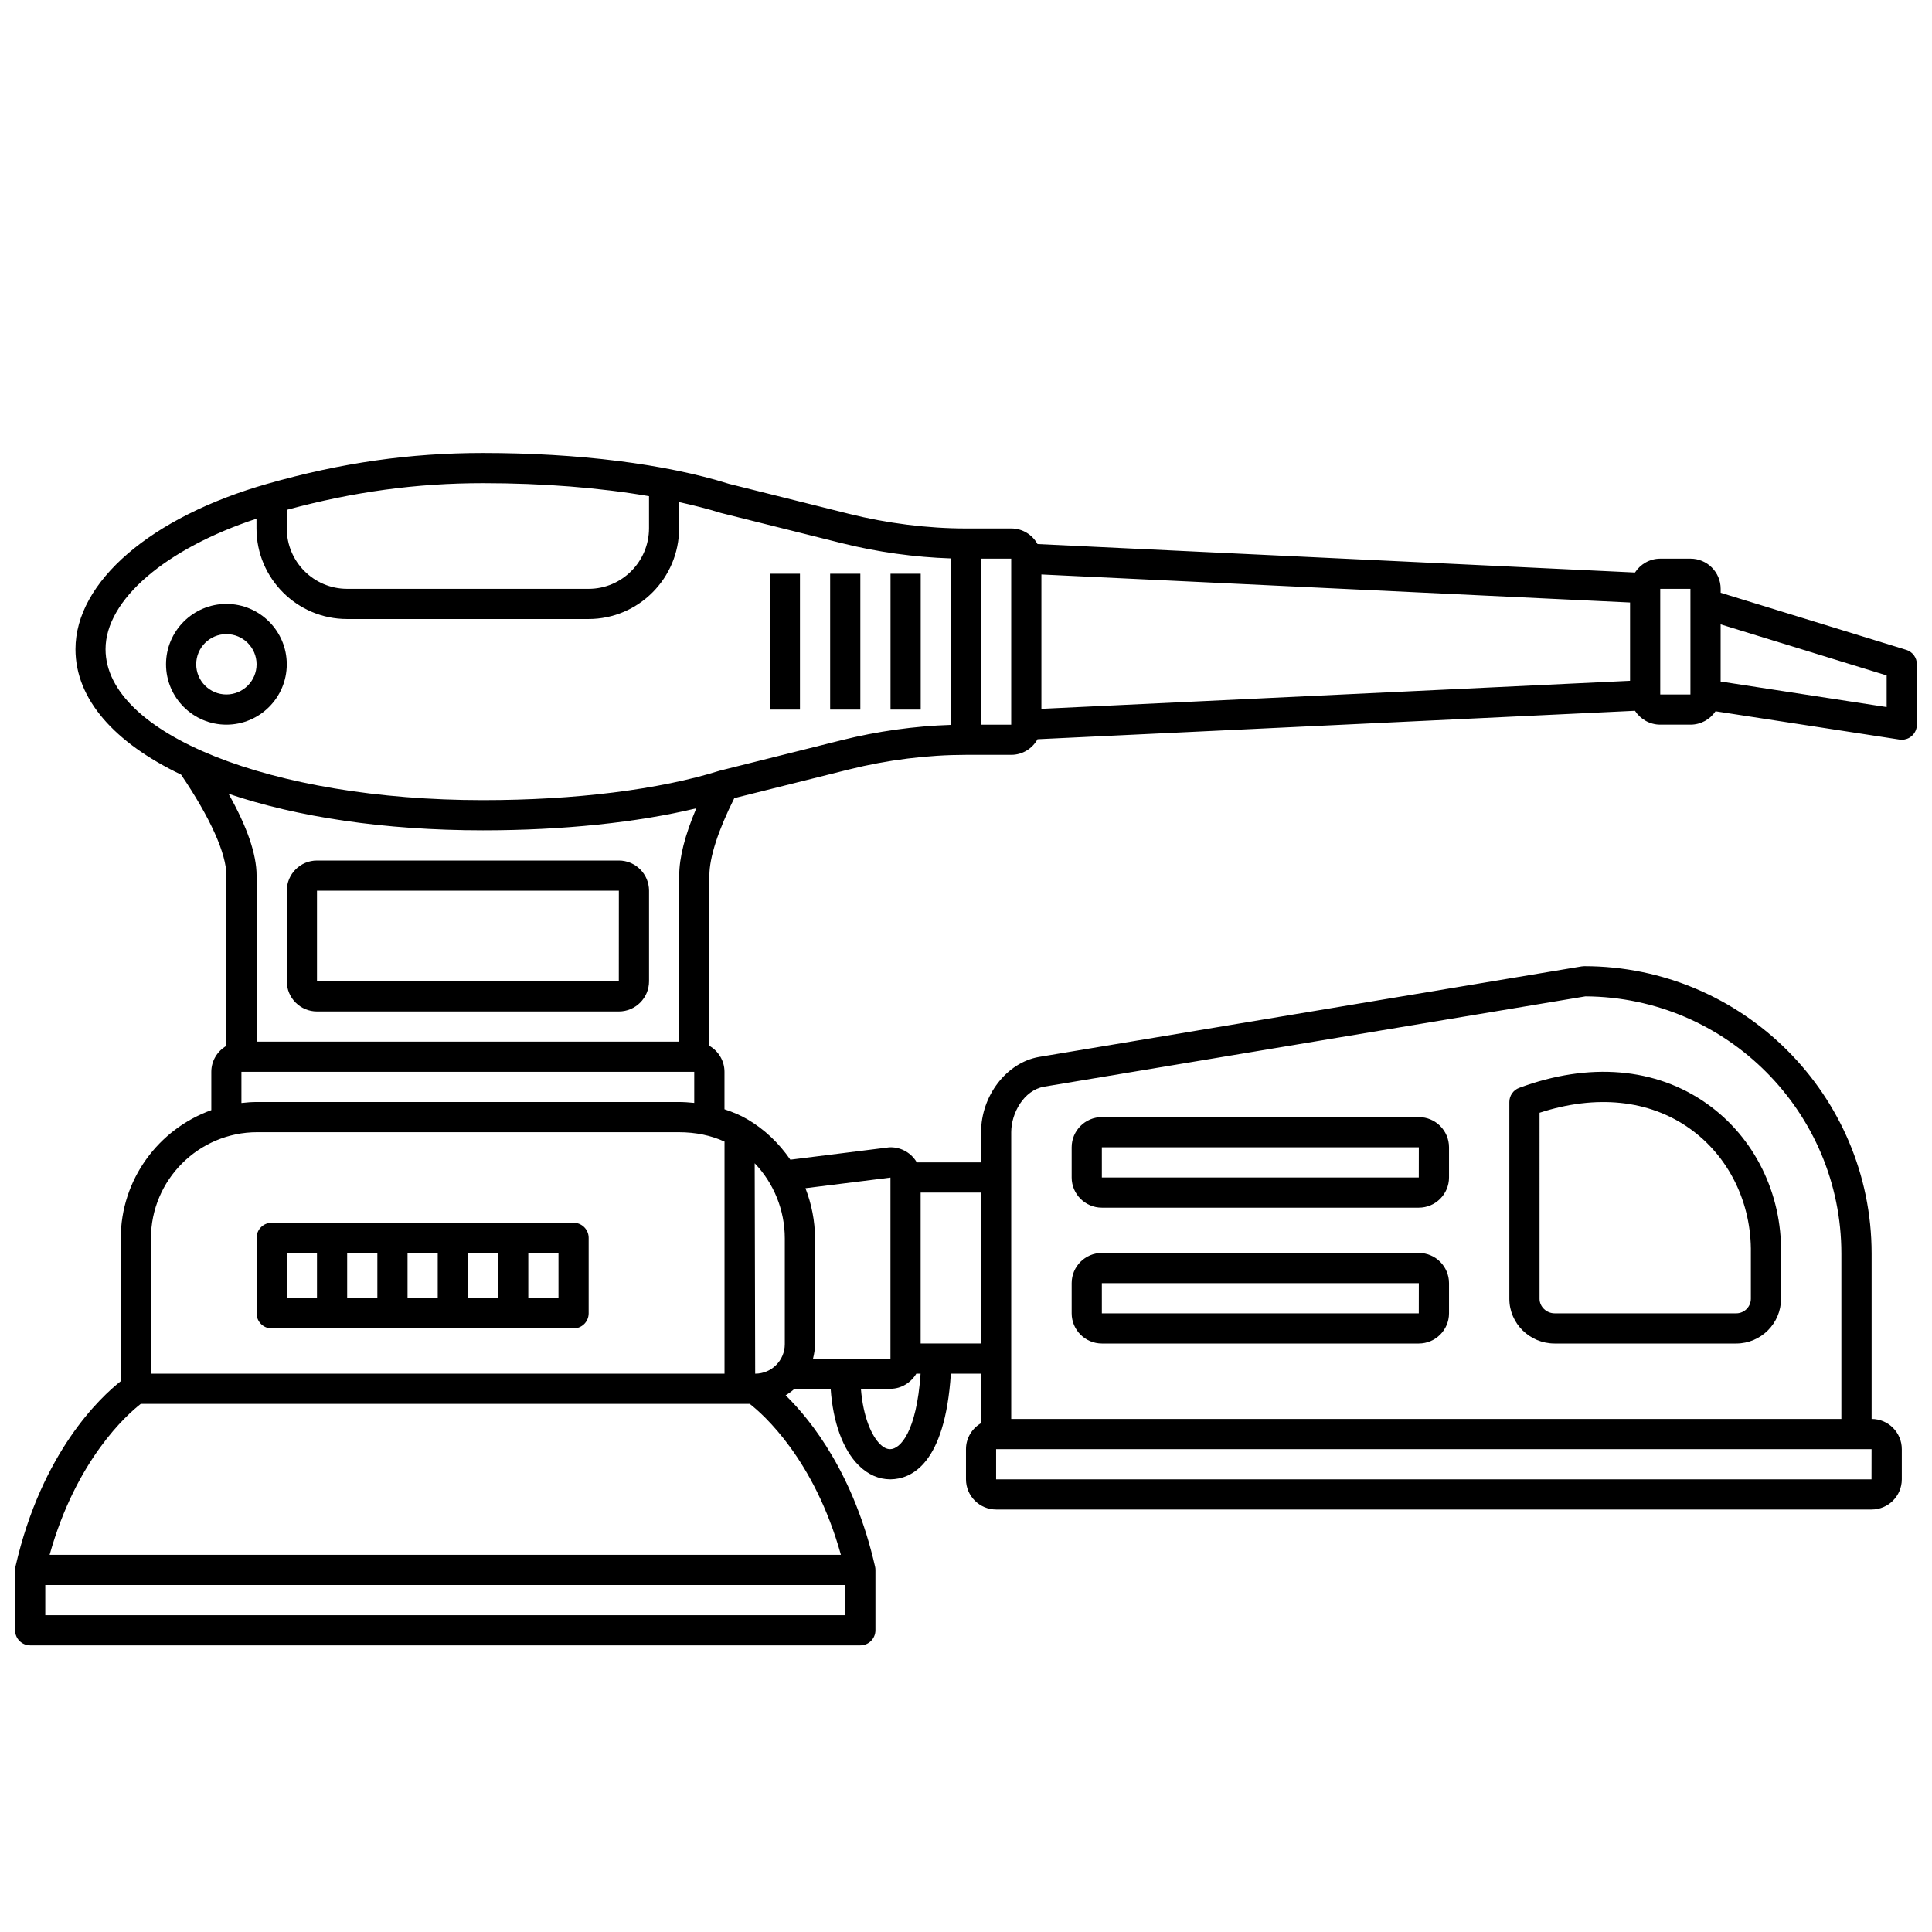
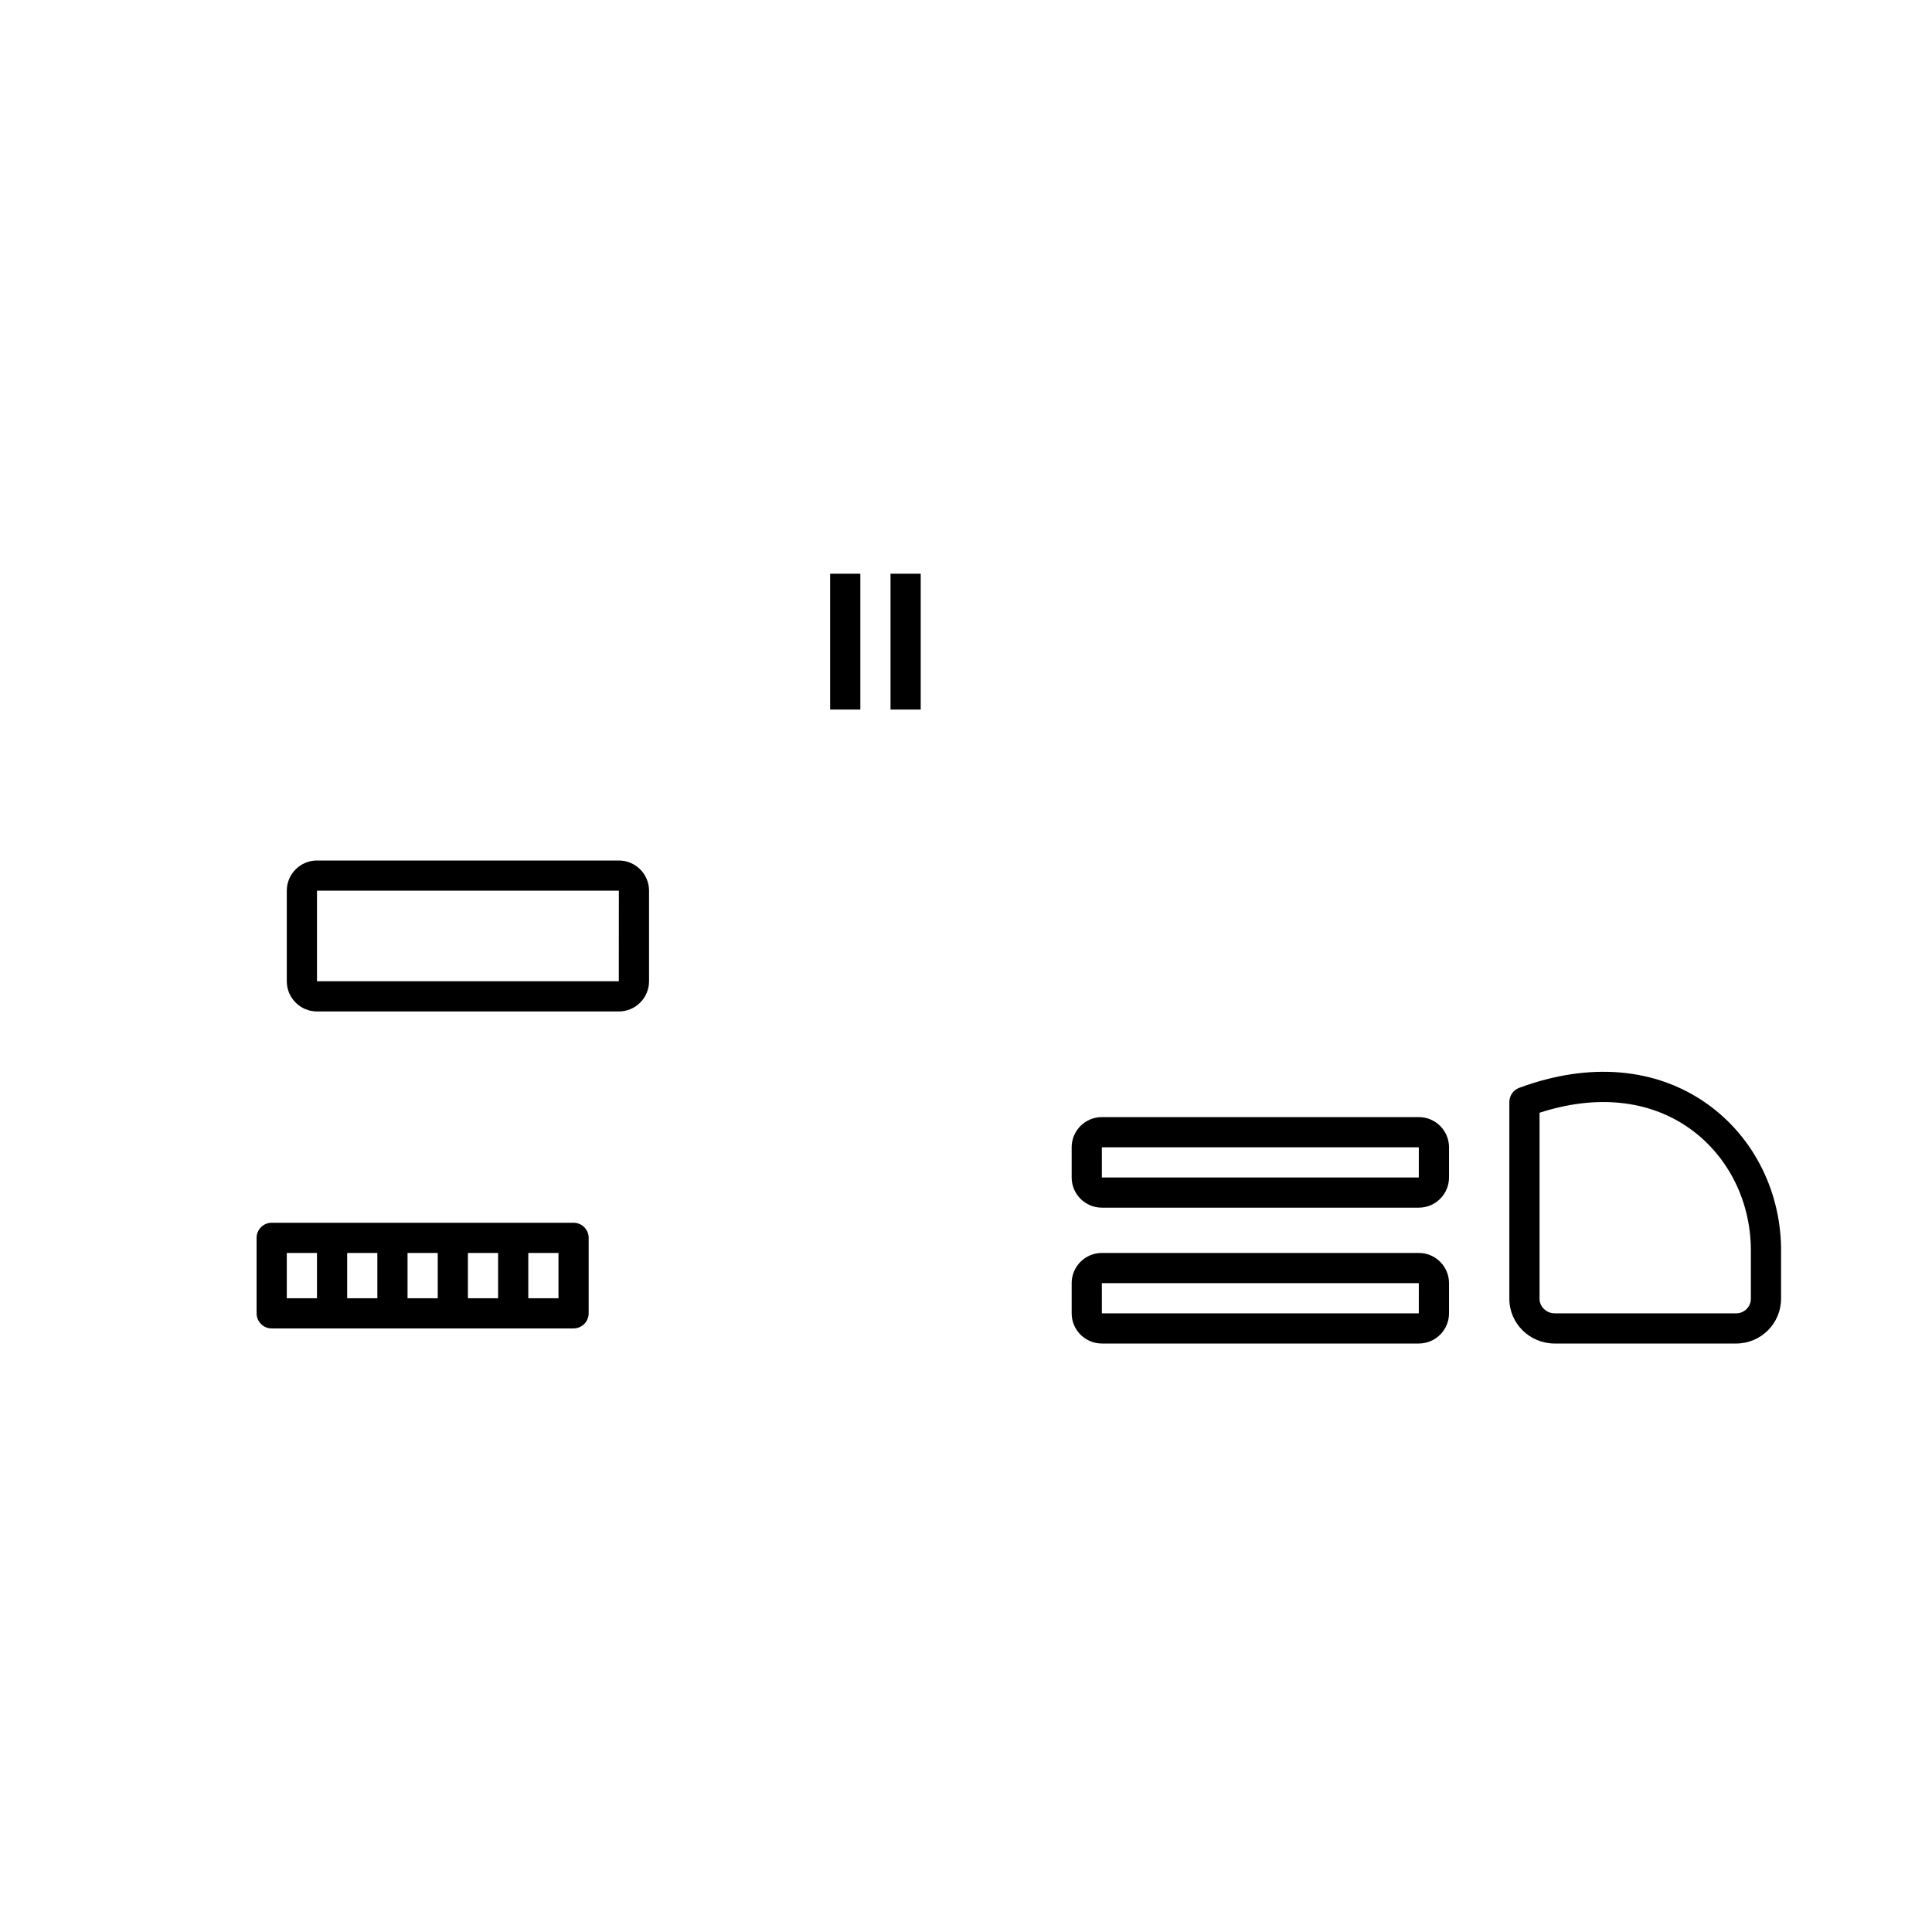
<svg xmlns="http://www.w3.org/2000/svg" width="1200pt" height="1200pt" version="1.1" viewBox="0 0 1200 1200">
-   <path d="m140.62 375.1c-20.68 0-37.5 16.82-37.5 37.5 0 20.68 16.82 37.5 37.5 37.5s37.5-16.82 37.5-37.5c0-20.68-16.82-37.5-37.5-37.5zm0 56.25c-10.34 0-18.75-8.41-18.75-18.75 0-10.34 8.41-18.75 18.75-18.75s18.75 8.41 18.75 18.75c0 10.344-8.41 18.75-18.75 18.75z" />
  <path d="m965.62 834.48h112.79c15.348 0 27.836-12.488 27.836-27.836v-27.965c0.629-37.453-16.586-72.273-46.051-93.141-31.727-22.473-73.133-25.977-116.6-9.852-3.676 1.367-6.113 4.875-6.113 8.793v122.26c0.012 15.305 12.629 27.742 28.137 27.742zm-9.375-143.33c35.156-11.438 68.035-8.07 93.121 9.695 24.414 17.289 38.664 46.266 38.129 77.68v28.125c0 5.008-4.078 9.086-9.086 9.086l-112.79-0.004c-5.082 0-9.375-4.117-9.375-8.992z" />
  <path d="m684.38 750.1h196.88c10.34 0 18.75-8.41 18.75-18.75v-18.75c0-10.34-8.41-18.75-18.75-18.75h-196.88c-10.34 0-18.75 8.41-18.75 18.75v18.75c0 10.332 8.41 18.75 18.75 18.75zm0-37.5h196.88l-0.027 18.75h-196.85z" />
  <path d="m684.38 834.48h196.88c10.34 0 18.75-8.41 18.75-18.75v-18.75c0-10.34-8.41-18.75-18.75-18.75h-196.88c-10.34 0-18.75 8.41-18.75 18.75v18.75c0 10.332 8.41 18.75 18.75 18.75zm0-37.5h196.88l-0.027 18.75h-196.85z" />
  <path d="m384.38 534.48h-187.5c-10.34 0-18.75 8.41-18.75 18.75v56.25c0 10.34 8.41 18.75 18.75 18.75h187.5c10.34 0 18.75-8.41 18.75-18.75v-56.25c0-10.34-8.41-18.75-18.75-18.75zm-0.027 75h-187.47v-56.25h187.5z" />
-   <path d="m478.12 356.35h18.75v84.375h-18.75z" />
  <path d="m515.62 356.35h18.75v84.375h-18.75z" />
  <path d="m553.12 356.35h18.75v84.375h-18.75z" />
-   <path d="m1184 403.64-115.26-35.465v-2.445c0-10.34-8.41-18.75-18.75-18.75h-18.75c-6.602 0-12.383 3.449-15.73 8.617l-371.08-17.676c-3.207-5.746-9.273-9.695-16.312-9.695h-28.125c-23.785 0-48.938-3.148-72.723-9.094l-74.465-18.602c-39.441-12.367-93.703-19.18-152.8-19.18-45.449 0-87.965 6.066-133.81 19.105-72.488 20.598-119.32 60.941-119.32 102.77 0 31.105 24.289 58.133 65.586 77.898 18.133 26.773 28.164 49.012 28.164 62.727v105.73c-5.578 3.254-9.375 9.234-9.375 16.145v23.793c-32.727 11.746-56.25 42.992-56.25 79.715v88.66c-12.469 9.824-49.086 43.82-65.391 115.12-0.16 0.676-0.234 1.379-0.234 2.082v37.5c0 5.184 4.199 9.375 9.375 9.375h515.62c5.176 0 9.375-4.191 9.375-9.375v-37.5c0-0.703-0.074-1.398-0.234-2.09-13.07-57.18-39.242-90.355-55.539-106.36 1.988-1.18 3.836-2.539 5.559-4.059h22.406c1.426 20.852 7.613 37.93 17.492 47.672 5.691 5.625 12.422 8.578 19.48 8.578h0.328c12.676-0.168 33.73-9.254 37.359-65.625h18.773v30.73c-5.578 3.254-9.375 9.234-9.375 16.145v18.75c0 10.34 8.41 18.75 18.75 18.75h543.75c10.34 0 18.75-8.41 18.75-18.75v-18.75c0-10.34-8.41-18.75-18.75-18.75v-102.73c0-98.43-80.082-178.51-178.52-178.51-0.516 0-1.031 0.047-1.547 0.133l-337.23 56.27c-20.082 3.594-35.832 24.125-35.832 46.719v18.75h-39.93c-3.207-5.559-9.281-9.375-16.32-9.375-0.395 0-0.777 0.027-1.164 0.074l-61.051 7.633c-6.965-10.133-15.965-18.852-26.82-25.18-4.387-2.559-9.148-4.492-14.09-6.133v-23.27c0-6.91-3.797-12.891-9.375-16.145v-105.73c0-11.277 5.383-27.891 15.477-48.113l71.176-17.793c23.793-5.945 48.938-9.094 72.723-9.094h28.125c7.039 0 13.105-3.945 16.312-9.695l371.08-17.672c3.336 5.164 9.133 8.617 15.73 8.617h18.75c6.477 0 12.195-3.301 15.562-8.316l114.26 17.578c0.469 0.074 0.945 0.113 1.426 0.113 2.223 0 4.398-0.789 6.102-2.258 2.07-1.773 3.273-4.379 3.273-7.117v-37.5c0-4.125-2.68-7.75-6.617-8.961zm-780.88-95.465v19.855c0 20.793-16.82 37.695-37.5 37.695h-150c-20.68 0-37.5-16.82-37.5-37.5v-11.559c41.539-11.242 80.477-16.566 121.88-16.566 37.367 0 72.523 2.824 103.12 8.074zm18.75 338.8h-262.5v-103.12c0-13.312-5.898-30.375-17.43-50.832 42.43 14.398 96.695 22.707 158.05 22.707 49.715 0 95.887-4.875 132.5-13.68-7.039 16.586-10.621 30.613-10.621 41.805zm-328.12 122.26c0-36.402 29.617-66.008 66.02-66.008h261.72c10.742 0 20.258 2.043 28.52 5.84v144.16l-356.26-0.004zm-6.309 102.74h378.24c8.398 6.535 40.098 34.48 56.617 93.75h-491.48c16.527-59.312 48.262-87.262 56.617-93.75zm-59.316 131.25v-18.75h496.88v18.75zm1134.3-84.375h-543.72v-18.75h543.75zm-514.05-243.88 336.33-56.117c87.75 0.41 159 71.922 159 159.76v102.74l-515.62-0.004v-178.12c0-11.84 7.801-26.016 20.297-28.254zm-39.047 159.5h-37.5v-93.75h37.5zm-40.191 18.75h2.652c-2.531 36.508-12.75 46.801-18.836 46.875-2.148 0.02-4.238-1.031-6.394-3.168-5.07-5.008-10.414-16.473-11.84-34.332h18.359c6.758 0 12.758-3.844 16.059-9.375zm-16.059-121.8v112.43h-48.102c0.73-2.898 1.227-5.879 1.227-8.992v-65.625c0-10.855-2.129-21.402-5.926-31.219zm-65.625 37.809v65.625c0 10.125-8.23 18.367-18.355 18.367h-0.047l-0.301-130.7c11.785 12.289 18.703 29.016 18.703 46.707zm-66.02-84.762h-261.71c-3.309 0-6.555 0.234-9.77 0.609v-19.359h281.25v19.305c-3.188-0.309-6.414-0.555-9.77-0.555zm169.14-234.23c-22.461 0.711-45.742 3.965-67.902 9.516l-75.535 18.898c-37.668 11.812-89.945 18.32-147.2 18.32-131.43 0-234.38-41.184-234.38-93.75 0-30.609 37.191-62.383 93.75-81.066v6.066c0 31.023 25.227 56.25 56.25 56.25h150c31.023 0 56.25-25.32 56.25-56.445v-16.172c9.133 2.016 17.859 4.219 25.848 6.711l75 18.75c22.152 5.551 45.441 8.793 67.902 9.516v103.41zm37.5-0.141h-18.75v-103.12h18.75zm384.38-27.242-365.62 17.41v-83.457l365.62 17.41zm37.5 8.492h-18.75v-65.625h18.75zm121.88 7.82-103.12-15.863v-35.512l103.12 31.727z" />
  <path d="m356.25 759.48h-187.5c-5.176 0-9.375 4.191-9.375 9.375v46.875c0 5.184 4.199 9.375 9.375 9.375h187.5c5.176 0 9.375-4.191 9.375-9.375v-46.875c0-5.184-4.199-9.375-9.375-9.375zm-178.12 46.875v-28.125h18.75v28.125zm37.5 0v-28.125h18.75v28.125zm37.5 0v-28.125h18.75v28.125zm37.5 0v-28.125h18.75v28.125zm56.25 0h-18.75v-28.125h18.75z" />
</svg>